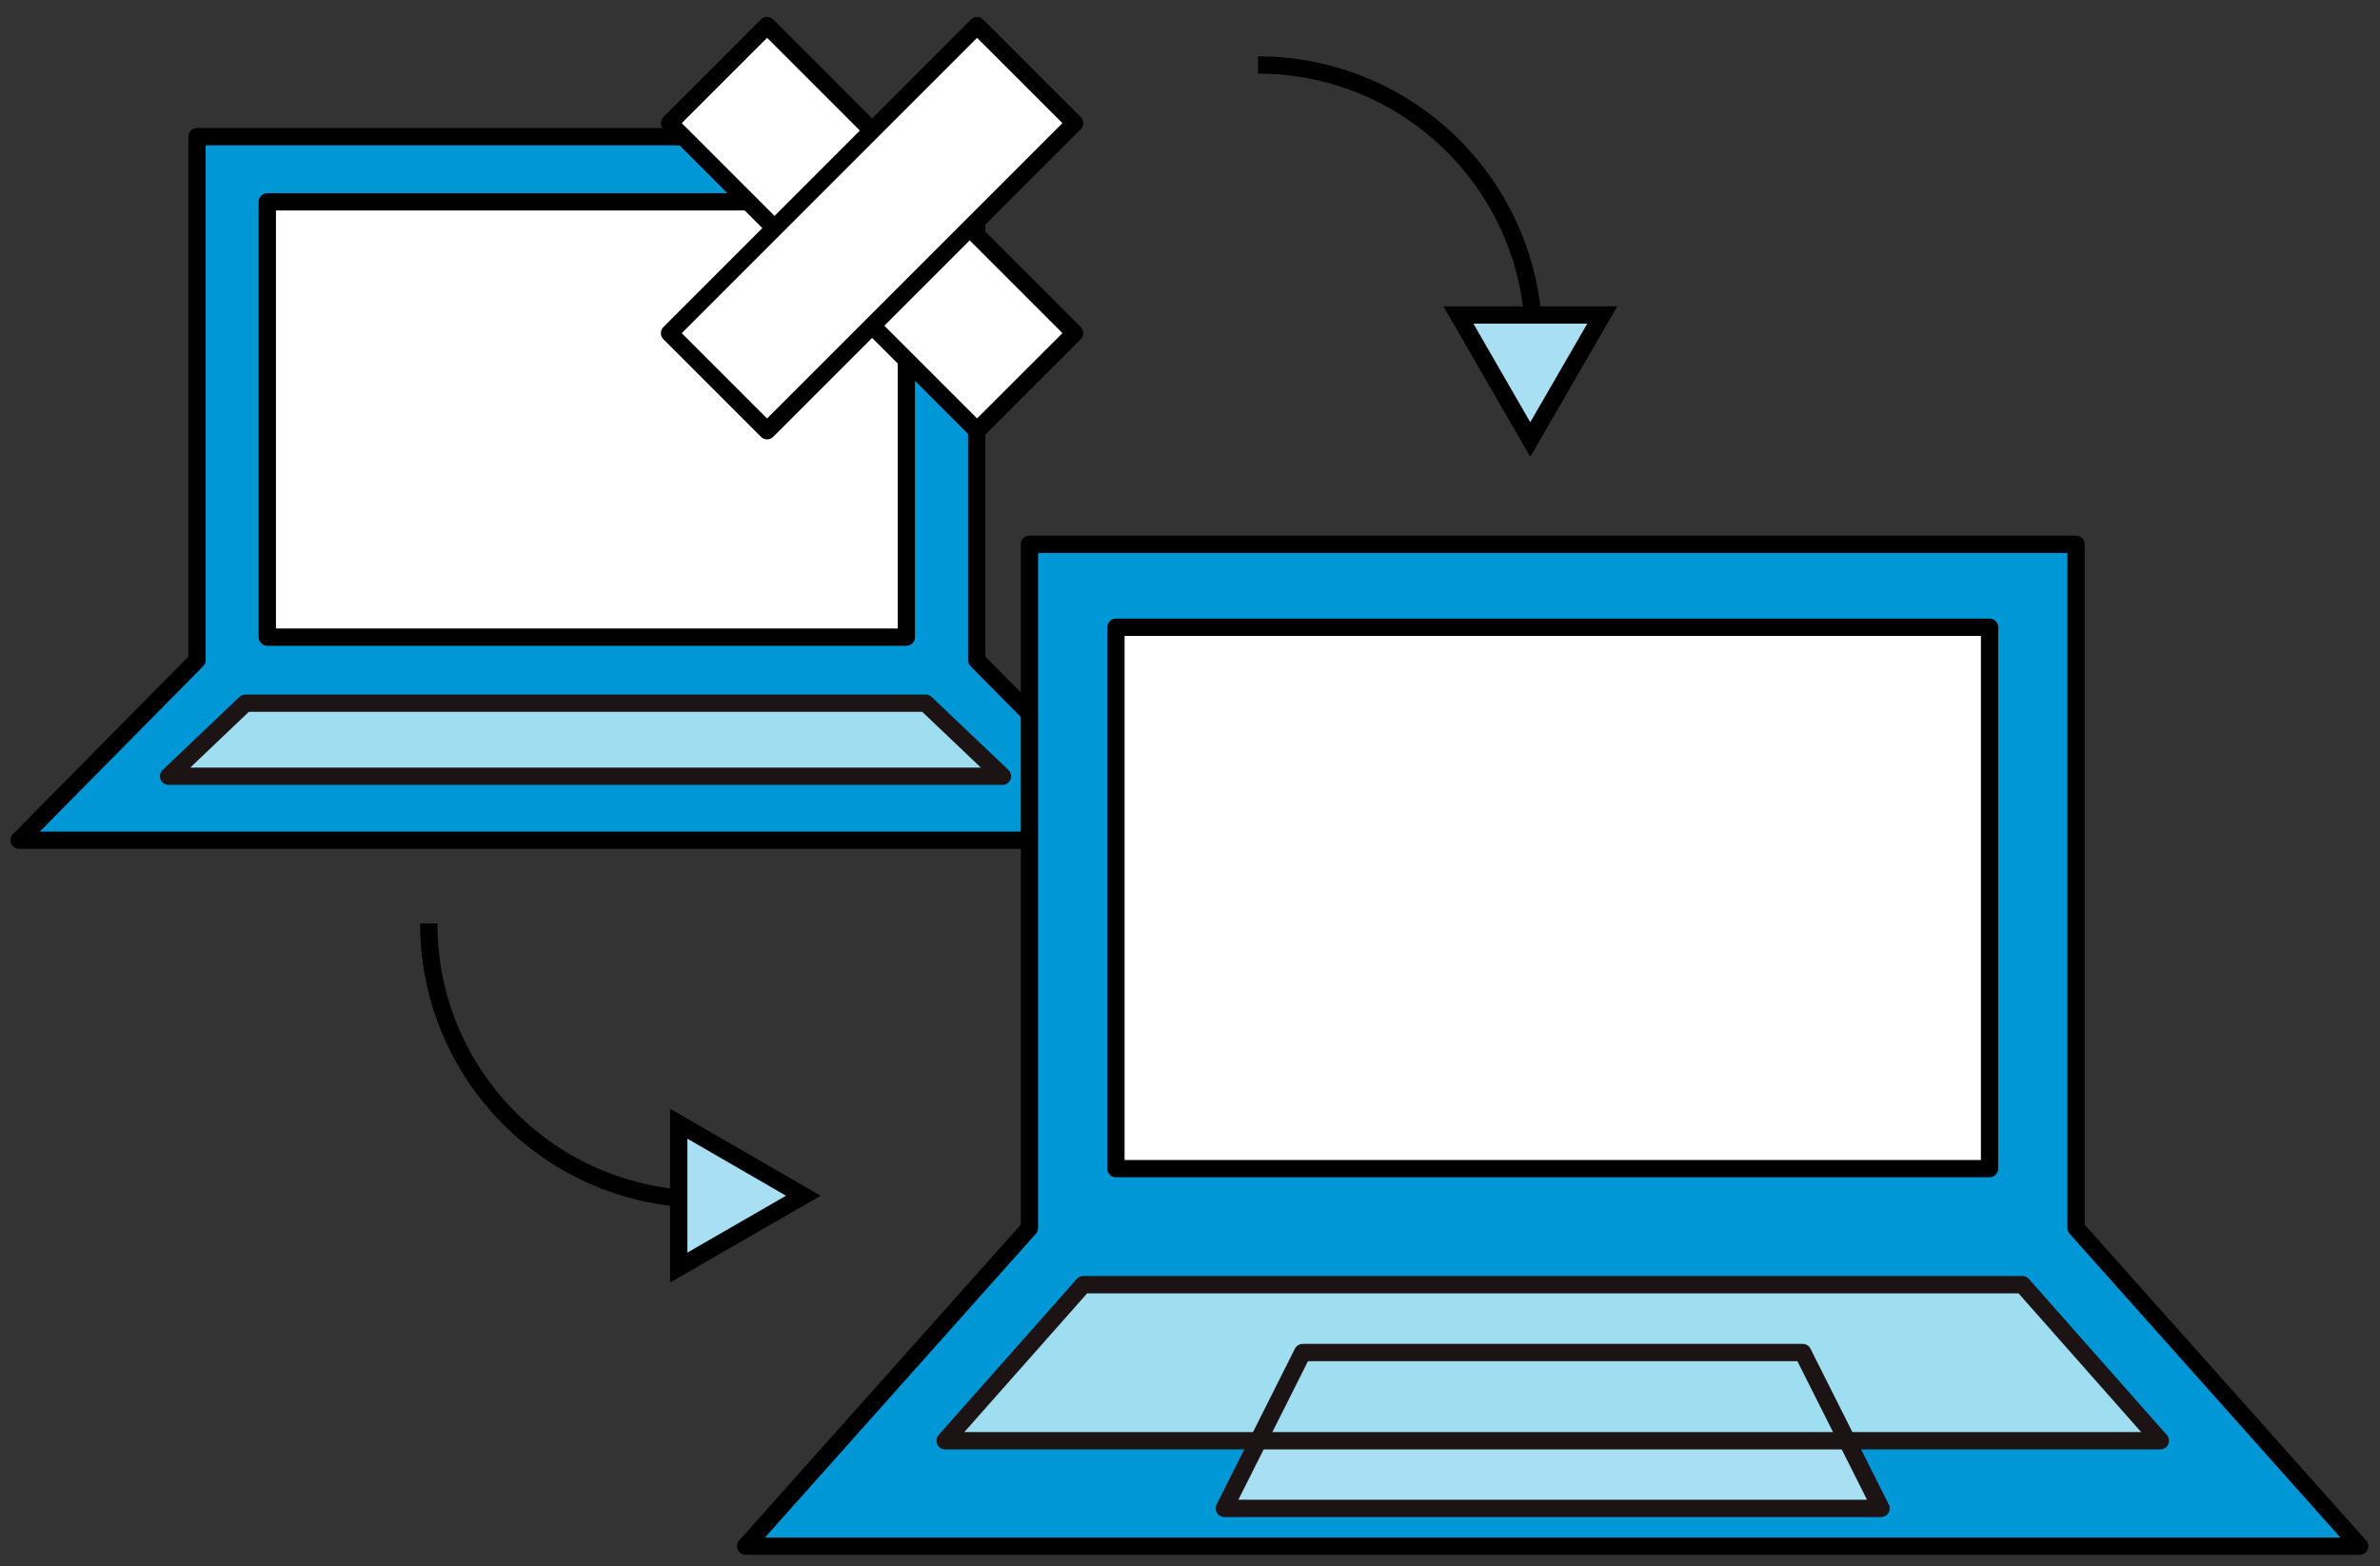
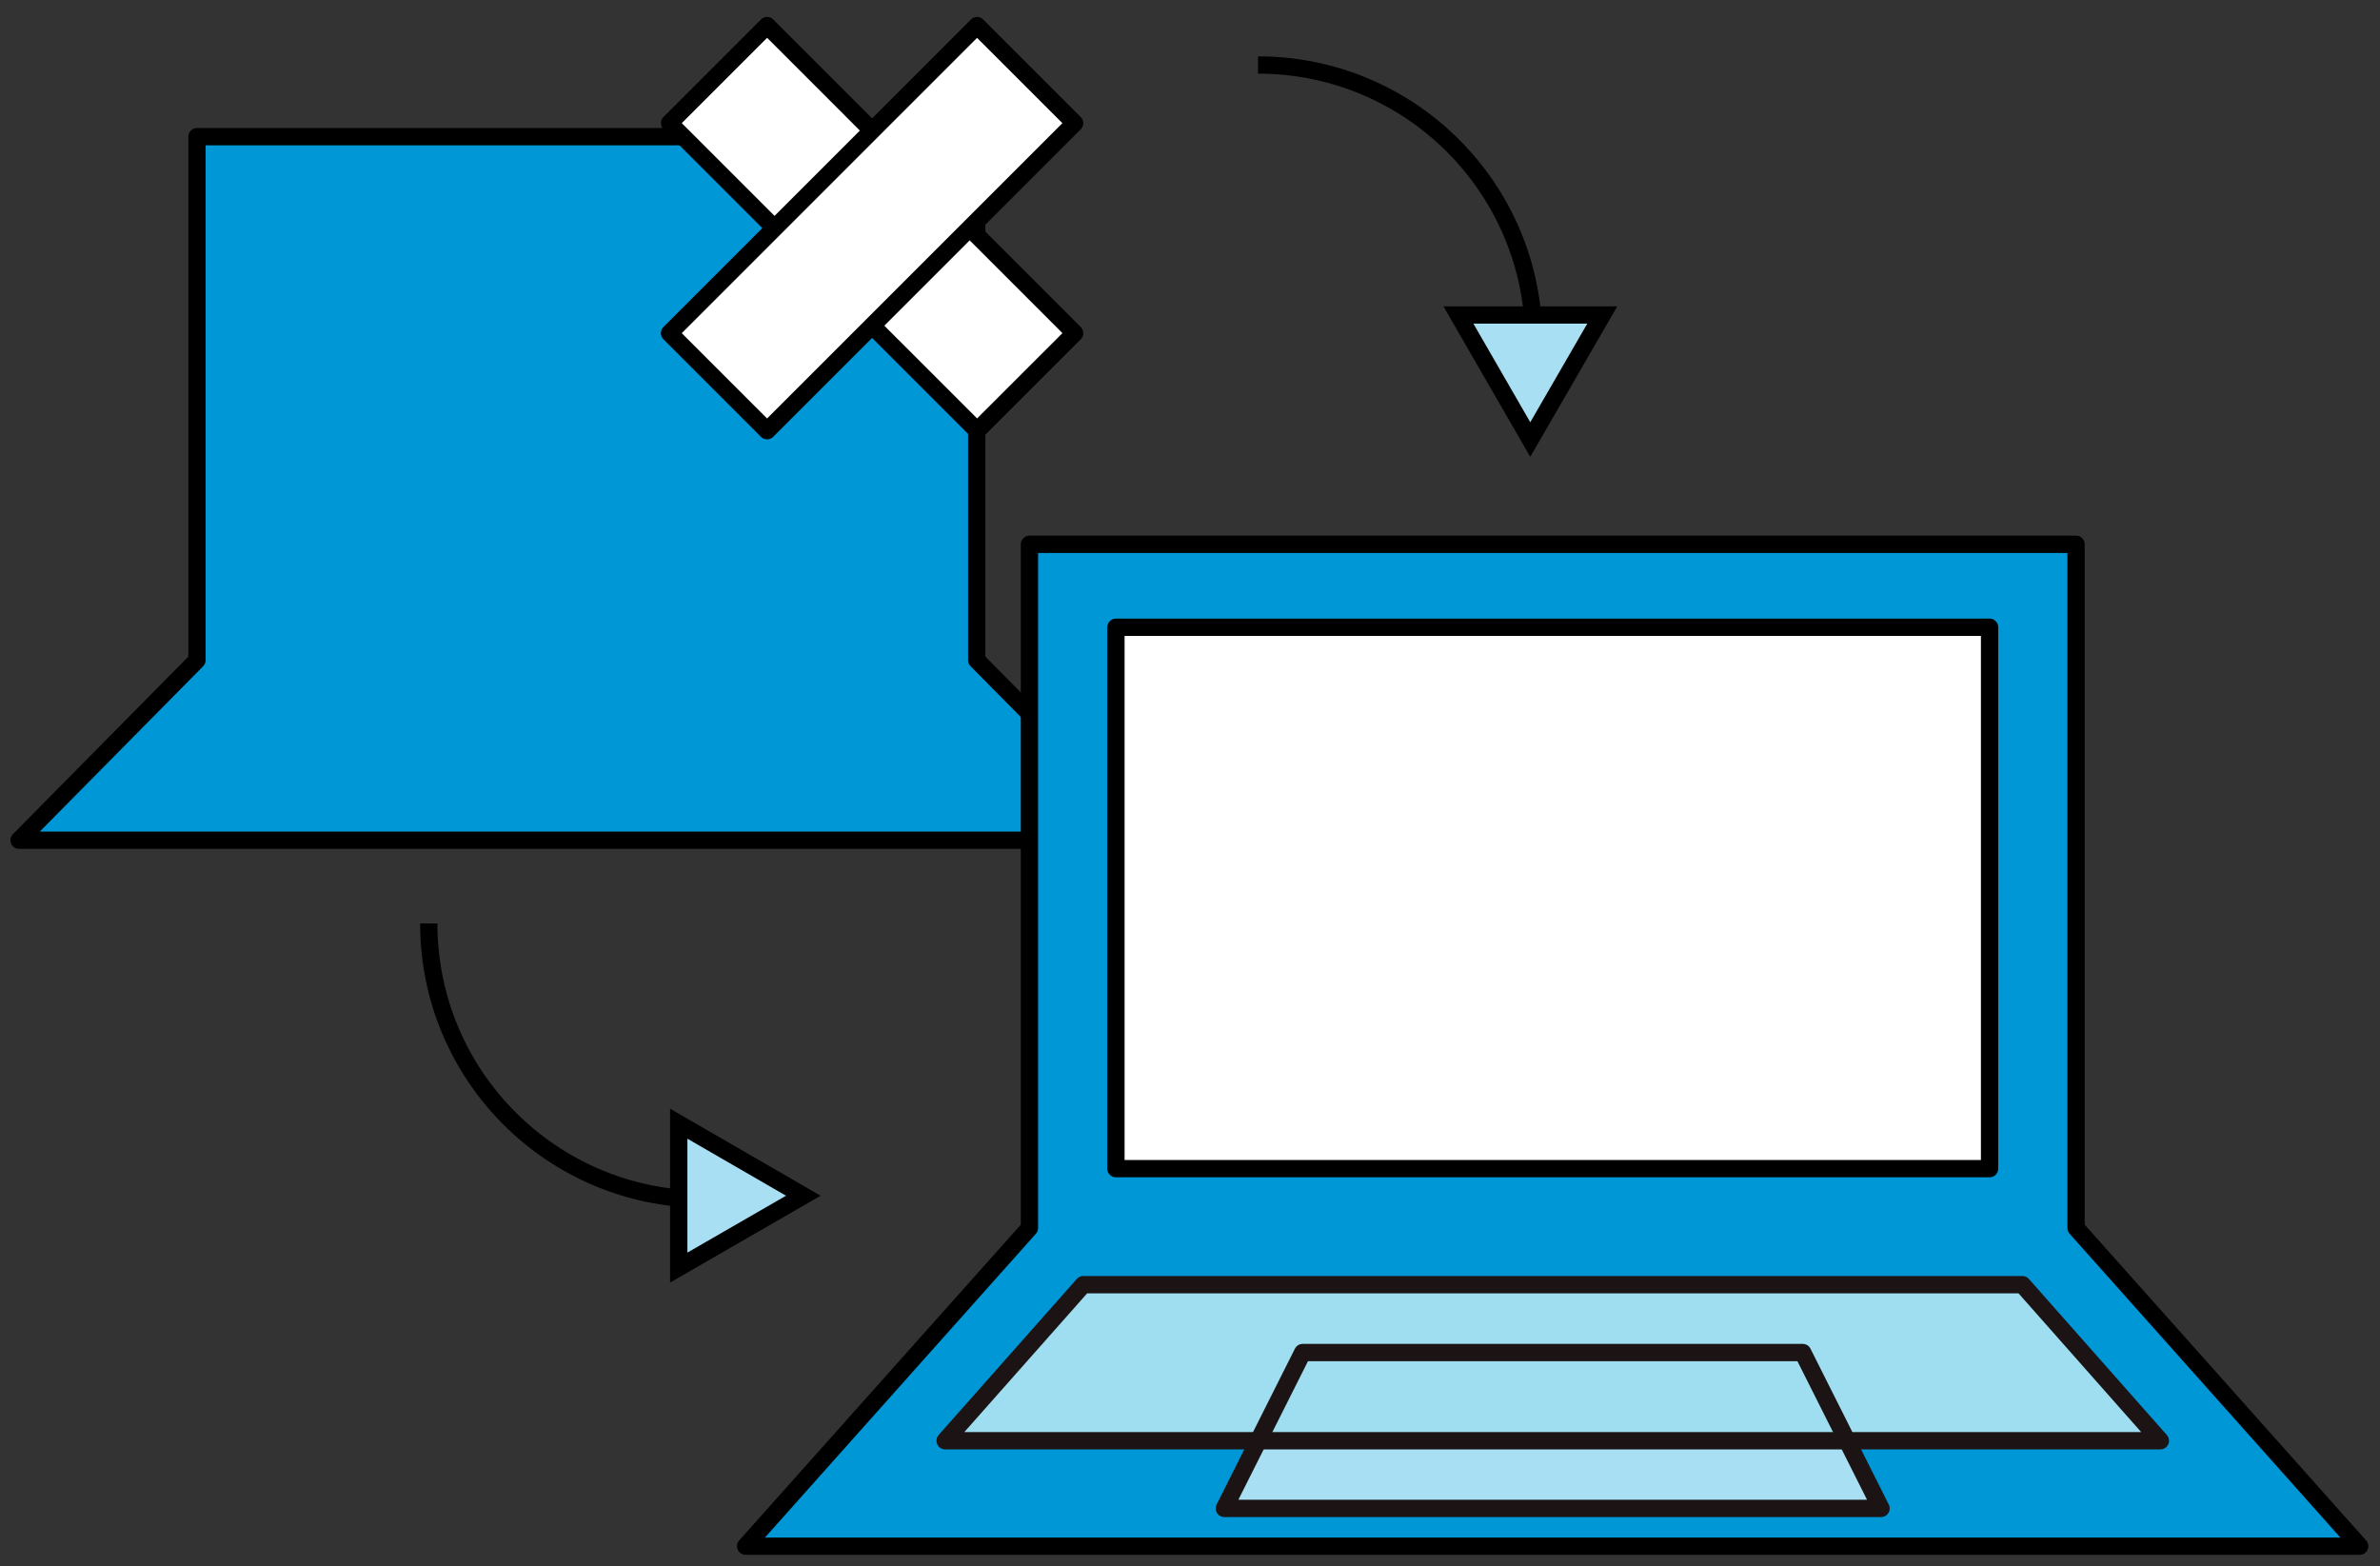
<svg xmlns="http://www.w3.org/2000/svg" width="117" height="77" viewBox="0 0 117 77" fill="none">
  <rect x="0" y="0" width="117" height="77" fill="#333333" stroke="none" />
  <path d="M48.015 32.454V6.719H9.684V32.454L0.938 41.306H56.771L48.015 32.454Z" fill="#0097D7" stroke="black" stroke-width="0.85" stroke-linejoin="round" />
-   <path d="M44.555 9.922H13.141V31.323H44.555V9.922Z" fill="white" stroke="black" stroke-width="0.85" stroke-linejoin="round" />
-   <path d="M45.508 34.57H12.062L8.289 38.16H49.281L45.508 34.57Z" fill="#9EDEF0" stroke="#1C1414" stroke-width="0.85" stroke-linecap="round" stroke-linejoin="round" />
  <path d="M102.058 60.368V26.758H50.607V60.368L36.656 76.012H116L102.058 60.368Z" fill="#0097D7" stroke="black" stroke-width="0.85" stroke-linejoin="round" />
  <path d="M97.806 30.836H54.859V57.451H97.806V30.836Z" fill="white" stroke="black" stroke-width="0.85" stroke-linejoin="round" />
  <path d="M106.203 70.828L99.421 63.156H53.253L46.461 70.828H61.863L60.19 74.156H92.474L90.81 70.828H106.203Z" fill="#A8DFF2" />
  <path d="M99.421 63.156H53.253L46.461 70.828H106.203L99.421 63.156Z" fill="#9EDEF0" stroke="#1C1414" stroke-width="0.85" stroke-linecap="round" stroke-linejoin="round" />
  <path d="M88.622 66.492H64.038L60.188 74.155H92.472L88.622 66.492Z" stroke="#1C1414" stroke-width="0.85" stroke-linecap="round" stroke-linejoin="round" />
  <path d="M52.83 16.377L37.711 1.258L32.915 6.053L48.034 21.172L52.83 16.377Z" fill="white" stroke="black" stroke-width="0.85" stroke-linejoin="round" />
  <path d="M37.709 21.174L52.828 6.055L48.032 1.259L32.914 16.378L37.709 21.174Z" fill="white" stroke="black" stroke-width="0.85" stroke-linejoin="round" />
  <path d="M34.633 58.953C27.144 58.953 21.078 52.887 21.078 45.398" stroke="black" stroke-width="0.85" stroke-linejoin="round" />
  <path d="M39.491 58.783L33.367 55.242V62.315L39.491 58.783Z" fill="#A8DFF2" stroke="black" stroke-width="0.85" stroke-miterlimit="10" />
  <path d="M75.398 16.75C75.398 9.261 69.332 3.195 61.844 3.195" stroke="black" stroke-width="0.85" stroke-linejoin="round" />
  <path d="M75.227 21.608L71.695 15.484H78.768L75.227 21.608Z" fill="#A8DFF2" stroke="black" stroke-width="0.85" stroke-miterlimit="10" />
</svg>